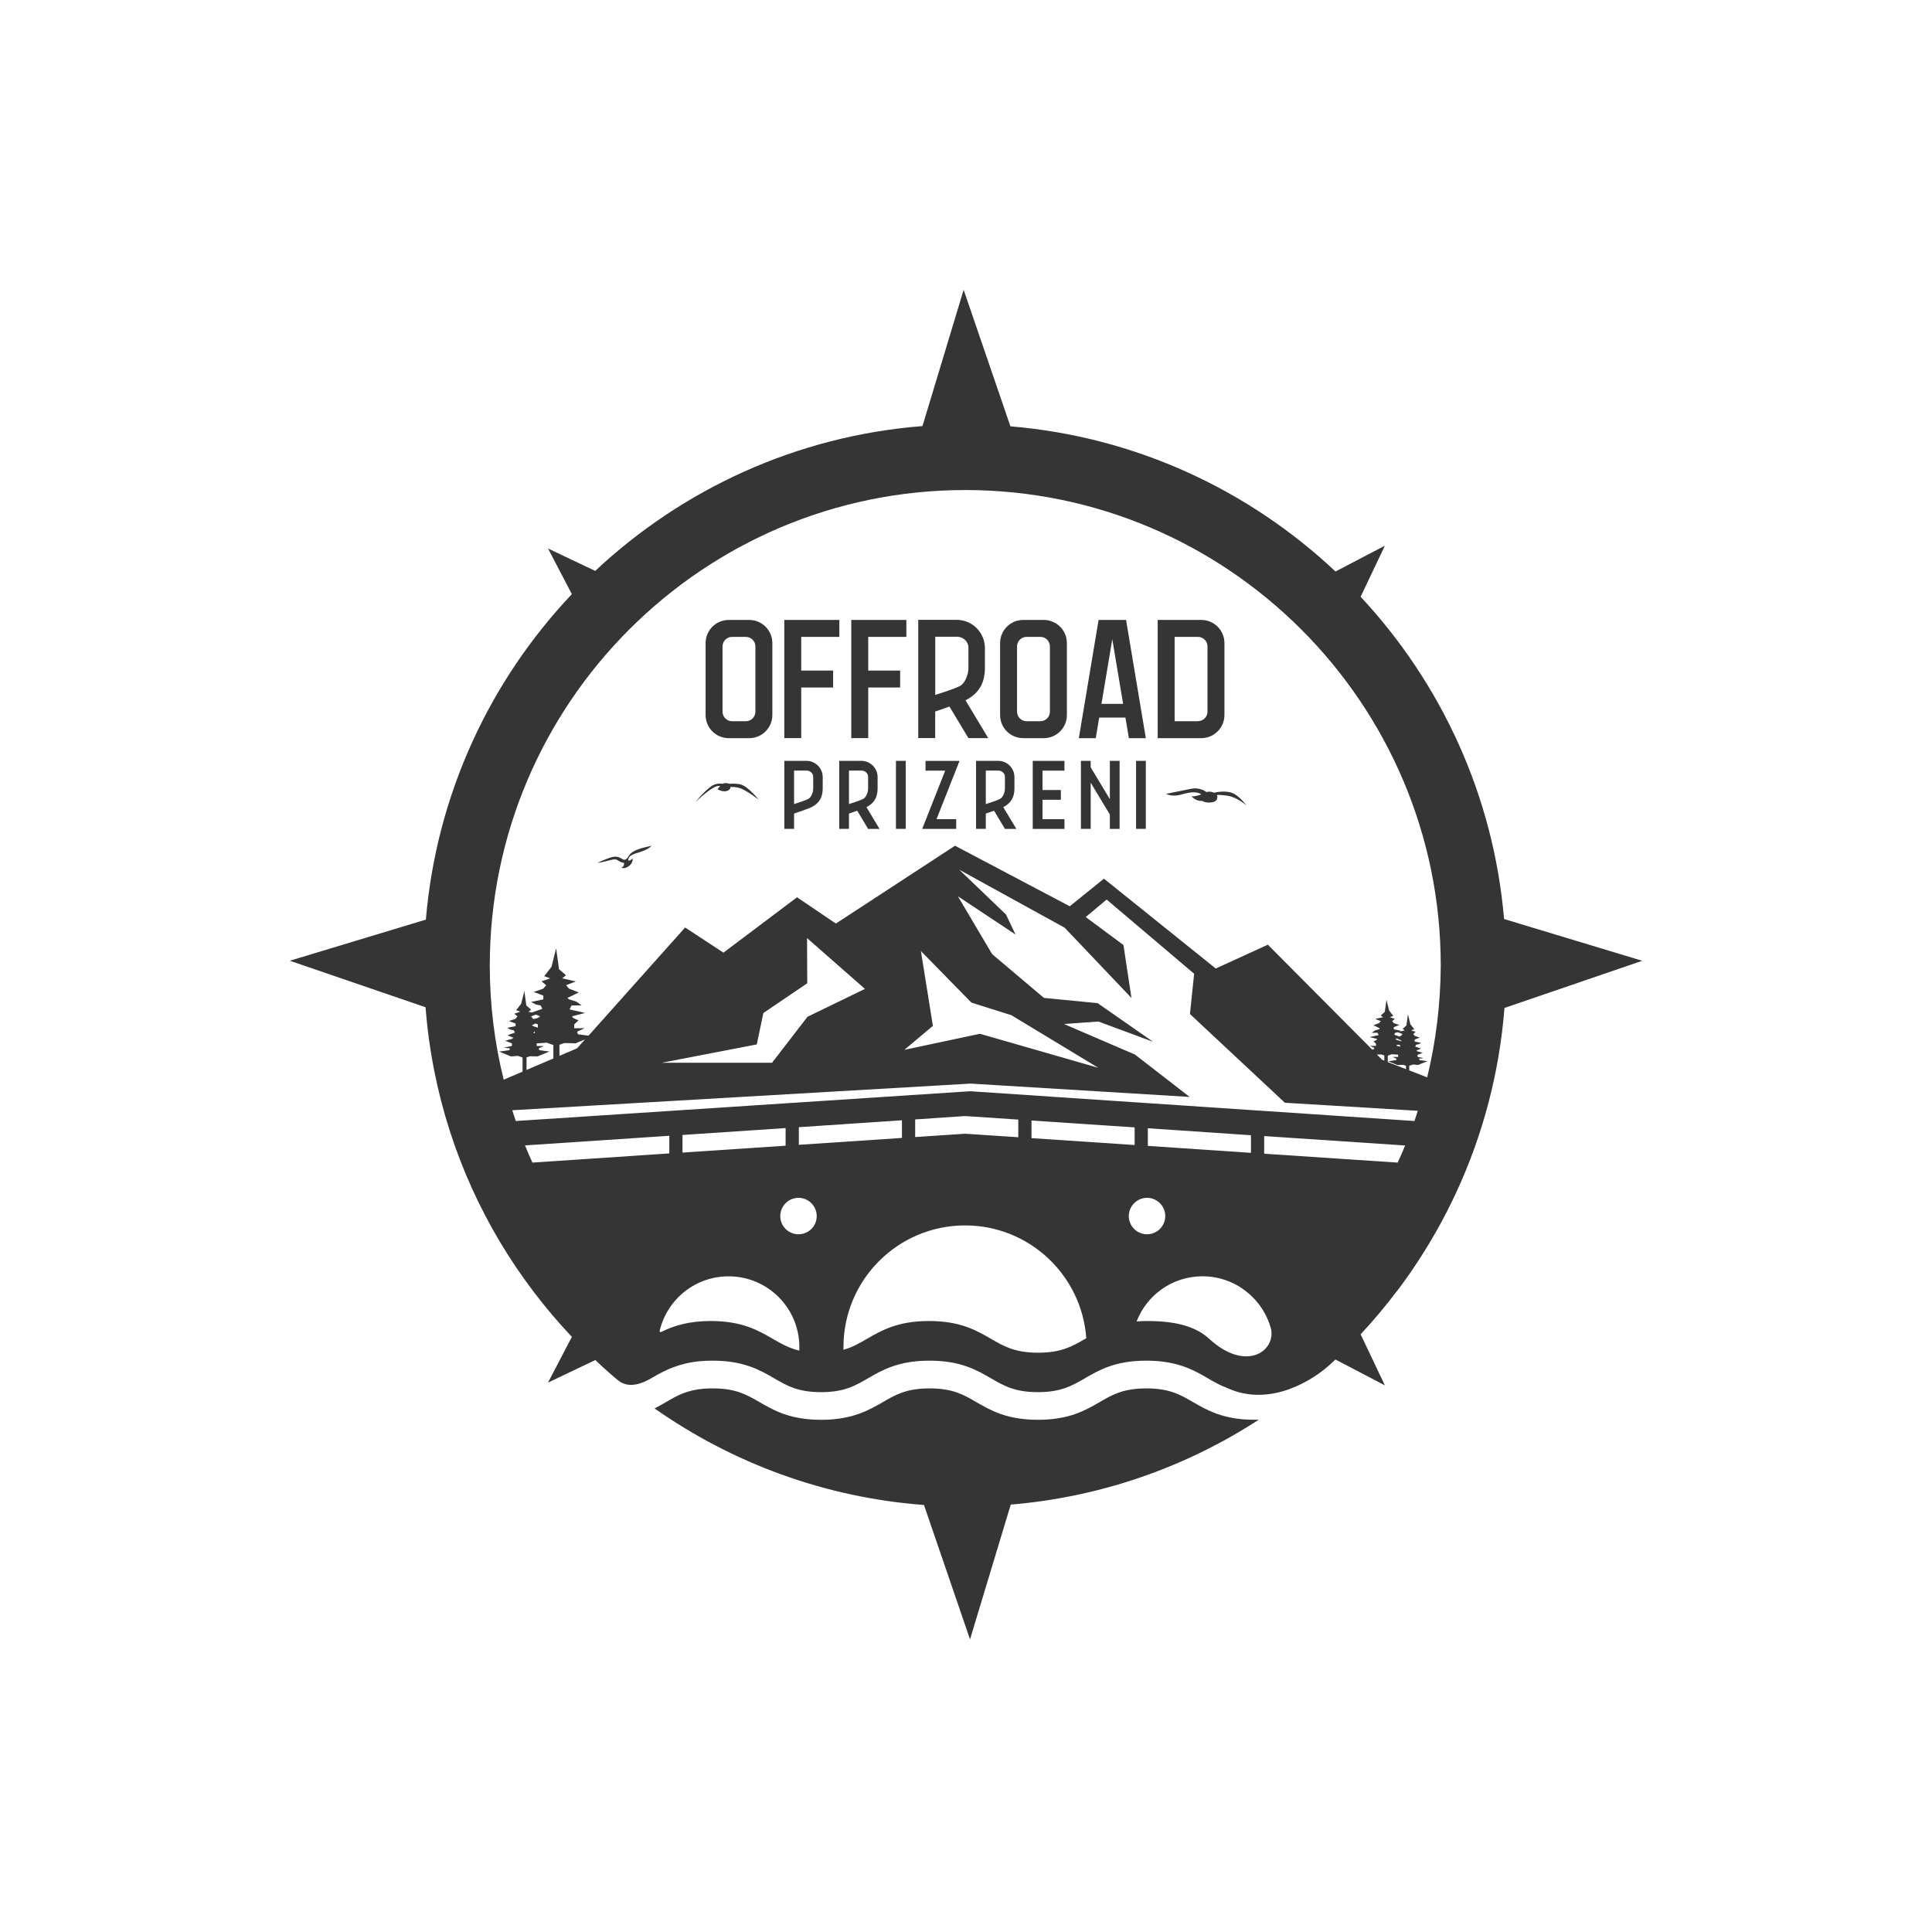
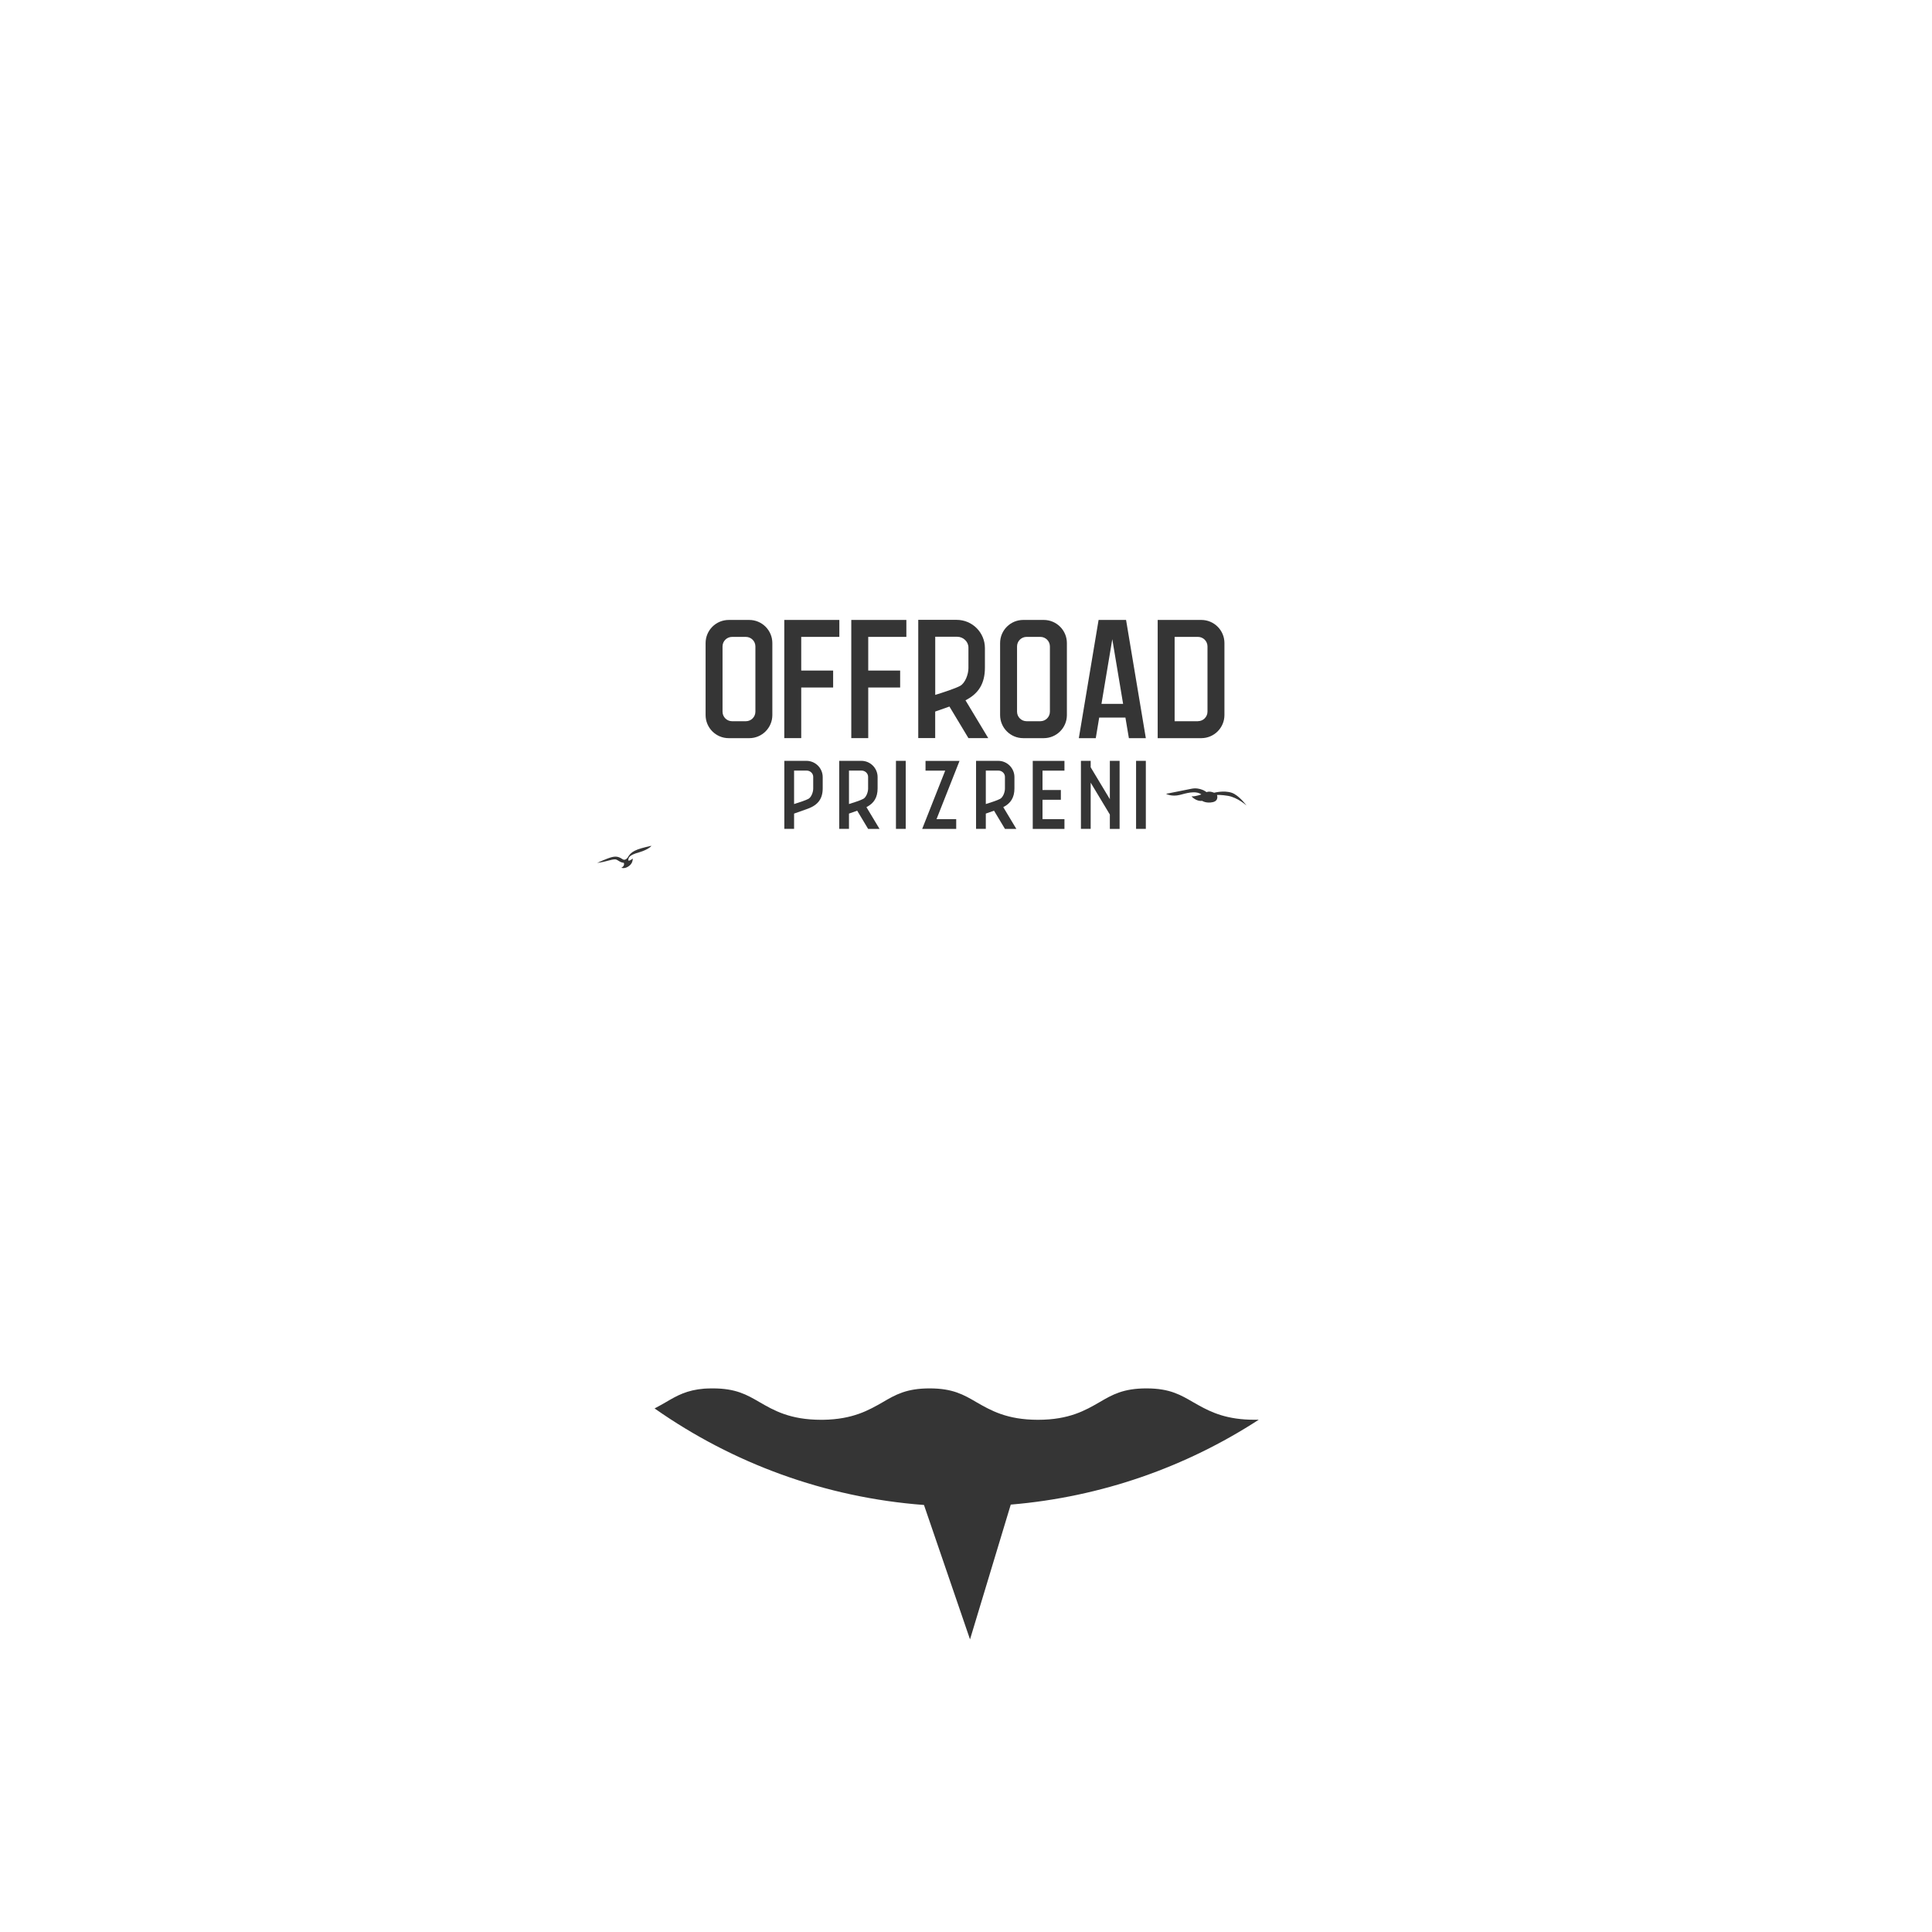
<svg xmlns="http://www.w3.org/2000/svg" width="200" height="200" viewBox="0 0 200 200" fill="none">
-   <path fill-rule="evenodd" clip-rule="evenodd" d="M78.54 82.788C78.54 82.788 77.504 81.464 76.72 81.22C76.215 81.065 75.524 81.14 75.524 81.14C75.524 81.14 75.116 80.972 74.797 81.14C74.797 81.14 74.155 80.985 73.571 81.437C72.676 82.119 72.011 83.018 72.011 83.018C72.011 83.018 73.912 81.14 74.545 81.371L74.275 81.707C74.275 81.707 74.634 81.924 75.023 81.915C75.409 81.902 75.617 81.689 75.626 81.459C75.626 81.459 76.206 81.464 76.534 81.565C77.26 81.782 78.54 82.788 78.54 82.788Z" fill="#353535" />
  <path fill-rule="evenodd" clip-rule="evenodd" d="M67.441 87.554C65.753 87.921 65.323 88.152 64.965 88.794C64.965 88.794 64.721 89.113 64.482 88.962C64.167 88.763 63.888 88.595 63.366 88.723C62.816 88.861 61.815 89.33 61.815 89.33C62.75 89.215 63.206 88.971 63.658 88.958C63.946 88.954 64.123 89.286 64.575 89.317C64.575 89.317 64.725 89.622 64.322 89.831C64.322 89.831 64.601 89.954 64.969 89.742C65.35 89.525 65.501 89.237 65.501 88.869C65.501 88.869 65.252 89.109 65.062 89.095C65.062 89.095 64.991 88.967 65.129 88.745C65.275 88.502 65.877 88.32 65.877 88.32C65.877 88.32 67.091 88.014 67.441 87.554Z" fill="#353535" />
  <path fill-rule="evenodd" clip-rule="evenodd" d="M129.034 83.386C129.034 83.386 128.259 82.318 127.506 82.066C126.686 81.791 125.681 82.066 125.681 82.066C125.681 82.066 125.282 81.862 124.897 81.999C124.897 81.999 124.246 81.468 123.347 81.65C122.487 81.822 120.711 82.177 120.711 82.177C120.711 82.177 121.269 82.5 122.124 82.292C122.691 82.155 123.728 81.787 124.361 82.234C124.361 82.234 123.843 82.451 123.347 82.442C123.347 82.442 123.825 82.987 124.445 82.903C124.445 82.903 124.861 83.187 125.539 83.04C126.212 82.894 125.982 82.292 125.982 82.292C125.982 82.292 126.447 82.27 127.12 82.385C128.135 82.558 129.034 83.386 129.034 83.386Z" fill="#353535" />
  <path d="M79.953 66.573V74.023C79.953 75.343 78.881 76.415 77.561 76.415H75.44C74.115 76.415 73.043 75.343 73.043 74.023V66.573C73.043 65.249 74.115 64.177 75.44 64.177H77.561C78.881 64.177 79.953 65.249 79.953 66.573ZM78.199 66.918C78.199 66.374 77.756 65.931 77.211 65.931H75.785C75.24 65.931 74.797 66.374 74.797 66.918V73.673C74.797 74.218 75.24 74.661 75.785 74.661H77.211C77.756 74.661 78.199 74.218 78.199 73.673V66.918Z" fill="#353535" />
  <path d="M82.943 65.93V69.416H86.247V71.17H82.943V76.41H81.189V64.176H86.889V65.93H82.943V65.93Z" fill="#353535" />
  <path d="M89.879 65.93V69.416H93.183V71.17H89.879V76.41H88.125V64.176H93.826V65.93H89.879V65.93Z" fill="#353535" />
  <path d="M100.252 76.41L98.286 73.141C97.785 73.318 97.232 73.513 96.811 73.659V76.405H95.057V64.167H99.034C100.651 64.167 101.958 65.478 101.958 67.091V69.115C101.958 70.736 101.32 71.799 99.947 72.494L102.303 76.41H100.252ZM96.815 65.921V71.936C97.617 71.688 98.884 71.276 99.384 71.006C99.925 70.714 100.252 69.784 100.252 69.168V67.033C100.252 66.417 99.708 65.917 99.092 65.917H96.815V65.921Z" fill="#353535" />
  <path d="M110.444 66.572V74.022C110.444 75.342 109.372 76.414 108.048 76.414H105.926C104.602 76.414 103.53 75.342 103.53 74.022V66.572C103.53 65.248 104.602 64.176 105.926 64.176H108.048C109.372 64.176 110.444 65.248 110.444 66.572ZM108.686 66.918C108.686 66.373 108.243 65.93 107.698 65.93H106.272C105.727 65.93 105.284 66.373 105.284 66.918V73.672C105.284 74.217 105.727 74.66 106.272 74.66H107.698C108.243 74.66 108.686 74.217 108.686 73.672V66.918Z" fill="#353535" />
-   <path d="M116.503 74.284H113.788L113.434 76.414H111.68L113.726 64.176H116.57L118.616 76.414H116.862L116.503 74.284ZM116.264 72.866L115.144 66.169L114.023 72.866H116.264Z" fill="#353535" />
+   <path d="M116.503 74.284H113.788L113.434 76.414H111.68L113.726 64.176H116.57L118.616 76.414H116.862L116.503 74.284ZM116.264 72.866L115.144 66.169L114.023 72.866Z" fill="#353535" />
  <path d="M124.356 64.176C125.681 64.176 126.753 65.248 126.753 66.568V74.018C126.753 75.338 125.681 76.414 124.356 76.414H119.843V64.176H124.356ZM124.011 74.656C124.556 74.656 124.999 74.213 124.999 73.668V66.918C124.999 66.373 124.556 65.93 124.011 65.93H121.597V74.66H124.011V74.656Z" fill="#353535" />
  <path d="M85.166 80.445V81.61C85.166 82.673 84.692 83.319 83.652 83.709C83.35 83.824 82.651 84.068 82.203 84.223V85.804H81.193V78.762H83.483C84.413 78.766 85.166 79.519 85.166 80.445ZM84.183 80.414C84.183 80.059 83.869 79.772 83.514 79.772H82.203V83.235C82.664 83.094 83.395 82.854 83.683 82.699C83.993 82.531 84.183 81.995 84.183 81.641V80.414Z" fill="#353535" />
  <path d="M89.866 85.804L88.737 83.922C88.449 84.024 88.13 84.134 87.886 84.223V85.804H86.876V78.762H89.166C90.096 78.762 90.849 79.515 90.849 80.445V81.61C90.849 82.544 90.482 83.156 89.693 83.554L91.049 85.809H89.866V85.804ZM87.886 79.772V83.235C88.347 83.094 89.078 82.854 89.365 82.699C89.675 82.531 89.866 81.995 89.866 81.641V80.414C89.866 80.059 89.552 79.772 89.197 79.772H87.886Z" fill="#353535" />
  <path d="M92.749 85.804V78.762H93.759V85.804H92.749Z" fill="#353535" />
  <path d="M96.948 84.799H98.986V85.809H95.464L97.847 79.776H95.81V78.766H99.331L96.948 84.799Z" fill="#353535" />
  <path d="M104.031 85.804L102.901 83.922C102.613 84.024 102.294 84.134 102.051 84.223V85.804H101.041V78.762H103.331C104.261 78.762 105.014 79.515 105.014 80.445V81.61C105.014 82.544 104.646 83.156 103.858 83.554L105.213 85.809H104.031V85.804ZM102.051 79.772V83.235C102.512 83.094 103.242 82.854 103.53 82.699C103.84 82.531 104.031 81.995 104.031 81.641V80.414C104.031 80.059 103.716 79.772 103.362 79.772H102.051Z" fill="#353535" />
  <path d="M107.92 79.776V81.782H109.82V82.792H107.92V84.799H110.192V85.809H106.91V78.766H110.192V79.776H107.92Z" fill="#353535" />
  <path d="M115.901 78.766V85.809H114.891V84.32L112.907 81.021V85.804H111.897V78.762H112.907V79.43L114.891 82.73V78.762H115.901V78.766Z" fill="#353535" />
  <path d="M117.606 85.804V78.762H118.616V85.804H117.606Z" fill="#353535" />
-   <path fill-rule="evenodd" clip-rule="evenodd" d="M155.702 95.137C154.604 82.301 149.16 70.687 140.851 61.776L143.362 56.491L138.251 59.162C129.291 50.733 117.566 45.215 104.598 44.134L99.756 30L95.495 44.107C82.447 45.13 70.638 50.645 61.616 59.1L56.731 56.779L59.198 61.505C50.729 70.461 45.184 82.203 44.085 95.199L30 99.455L44.054 104.27C44.732 113.093 47.456 121.358 51.765 128.578C53.887 132.125 56.385 135.412 59.202 138.393L56.731 143.123L61.629 140.793C61.904 141.05 62.17 141.307 62.449 141.56C62.931 141.998 63.414 142.419 63.91 142.835C65.115 143.881 66.652 143.119 67.396 142.689C68.096 142.286 68.831 141.852 69.748 141.524C70.501 141.241 71.391 141.011 72.485 140.909C72.888 140.873 73.323 140.856 73.779 140.856C76.994 140.856 78.673 141.83 80.161 142.694C81.477 143.455 82.606 144.115 85.002 144.115C87.39 144.115 88.519 143.455 89.835 142.694C91.323 141.83 93.002 140.856 96.226 140.856C99.442 140.856 101.121 141.83 102.609 142.694C103.924 143.455 105.054 144.115 107.441 144.115C109.829 144.115 110.967 143.455 112.282 142.694C113.771 141.83 115.44 140.856 118.665 140.856C121.668 140.856 123.333 141.701 124.746 142.508C124.848 142.57 124.95 142.636 125.047 142.689C125.69 143.057 126.288 143.407 127.014 143.673C131.576 145.79 136.094 142.689 137.56 141.365C137.6 141.329 137.635 141.298 137.675 141.263C137.866 141.09 138.056 140.913 138.247 140.736L143.362 143.411L140.851 138.127C142.184 136.701 143.438 135.199 144.616 133.64C144.62 133.64 144.62 133.645 144.625 133.645C144.709 133.534 144.789 133.423 144.873 133.312C144.966 133.184 145.063 133.056 145.156 132.927C145.528 132.422 145.892 131.908 146.246 131.39C146.246 131.39 146.246 131.39 146.241 131.39C147.964 128.857 149.493 126.173 150.786 123.36L150.795 123.342C153.497 117.482 155.215 111.082 155.742 104.345L170.004 99.46L155.702 95.137ZM55.118 120.352C54.844 119.768 54.591 119.174 54.352 118.572L69.287 117.575V119.4L55.118 120.352ZM82.744 139.815C81.65 139.549 80.866 139.093 80.006 138.601C78.509 137.733 76.822 136.75 73.584 136.75C71.276 136.75 69.753 137.25 68.53 137.844C68.326 137.95 68.238 137.906 68.313 137.662C69.115 134.477 71.989 132.125 75.422 132.125C79.475 132.125 82.748 135.412 82.748 139.451V139.815H82.744ZM70.652 119.316V117.491L81.326 116.778V118.603L70.652 119.316ZM82.659 127.771C81.619 127.771 80.773 126.934 80.773 125.885C80.773 124.844 81.623 123.998 82.659 123.998C83.7 123.998 84.546 124.848 84.546 125.885C84.551 126.934 83.7 127.771 82.659 127.771ZM82.695 118.51V116.685L93.369 115.972V117.797L82.695 118.51ZM112.331 138.601C111.007 139.367 109.868 140.032 107.468 140.032C105.058 140.032 103.92 139.367 102.596 138.601C101.098 137.733 99.411 136.75 96.173 136.75C92.927 136.75 91.239 137.733 89.742 138.601C88.967 139.048 88.254 139.469 87.315 139.73V139.447C87.315 132.493 92.953 126.855 99.907 126.855C106.551 126.855 111.986 132.01 112.451 138.535C112.411 138.557 112.366 138.583 112.331 138.601ZM94.738 117.708V115.883L99.836 115.538H99.956L105.413 115.901V117.726L99.903 117.363L94.738 117.708ZM106.781 117.819V115.994L117.456 116.707V118.532L106.781 117.819ZM116.853 125.885C116.853 124.844 117.704 123.998 118.74 123.998C119.781 123.998 120.627 124.848 120.627 125.885C120.627 126.934 119.777 127.771 118.74 127.771C117.704 127.771 116.853 126.934 116.853 125.885ZM118.824 118.621V116.796L129.499 117.518V119.343L118.824 118.621ZM125.185 138.601C123.914 137.432 122 136.75 118.762 136.75C118.368 136.75 118.005 136.767 117.659 136.794C118.718 134.057 121.371 132.121 124.485 132.121C127.887 132.121 130.761 134.455 131.585 137.604C132.024 139.934 128.923 142.034 125.185 138.601ZM130.868 119.431V117.606L145.457 118.581C145.218 119.183 144.966 119.768 144.682 120.352L130.868 119.431ZM146.423 116.047L100.425 112.964L53.395 116.047C53.267 115.68 53.152 115.303 53.032 114.931L99.588 112.225L100.399 112.176H100.416L100.461 112.172L123.152 113.554L117.487 109.164L110.143 106.006L113.709 105.749L119.365 107.844L113.624 103.845L108.07 103.304L102.706 98.773L99.163 92.785L105.125 96.74L104.141 94.672L99.3 90.03L110.218 96.04L117.128 103.309L116.3 97.83L112.393 94.933L114.559 93.121L123.617 100.802L123.183 104.97L133.011 114.156L137.192 114.408L146.764 114.989C146.653 115.343 146.547 115.697 146.423 116.047ZM55.18 106.228L55.07 106.126L55.437 105.949L55.681 106.042V106.378L55.18 106.228ZM55.384 106.794L55.327 106.963L55.229 106.941L55.309 106.781L55.384 106.794ZM55.251 105.492L55.18 105.466L54.977 105.222L55.477 105.027L55.916 105.209L55.685 105.377L55.251 105.492ZM55.654 109.355L56.881 108.854L55.827 108.712L55.765 108.526L56.301 108.283H55.557V108.013L56.602 107.937L57.284 108.185V109.576L54.507 110.759V109.465L54.866 109.341L55.654 109.355ZM57.913 109.301V108.154L58.436 107.973L59.579 108.004L60.562 107.601L59.738 108.522L57.913 109.301ZM83.545 97.108L89.538 102.37L83.59 105.258L79.922 110.015H68.517L78.341 108.119L79.023 104.868L83.567 101.789L83.545 97.108ZM95.332 98.454L100.558 103.787L104.699 105.094L113.704 110.542L101.444 107.016L93.617 108.681L96.572 106.197L95.332 98.454ZM142.539 109.169L143.004 109.155L143.305 109.257V109.793L143.075 109.705L142.539 109.169ZM144.589 107.658L144.456 107.561L144.607 107.499L145.112 107.742L145.063 107.787L144.589 107.658ZM144.979 108.345L144.594 108.269V108.154H144.886L144.979 108.345ZM145.028 107.233L144.86 107.299L144.332 107.113L144.43 106.91L144.705 106.857H144.709L145.187 107.043L145.028 107.233ZM144.669 109.173L144.696 109.164L144.736 109.2V109.412H144.16L144.576 109.603L144.527 109.749L143.708 109.86L144.66 110.249L145.267 110.232L145.546 110.329V110.679L143.664 109.944V109.279L144.058 109.138L144.669 109.173ZM147.743 111.529L145.883 110.803V110.333L146.246 110.201L146.813 110.24L147.765 109.851L146.946 109.74L146.897 109.594L147.389 109.532L146.742 109.408V109.195L147.282 108.987L146.742 108.841L146.618 108.752L147.105 108.548L146.503 108.336L146.596 108.15L146.853 108.101L147.127 107.959L146.45 107.818V107.609L146.981 107.415L146.454 107.233L146.295 107.043L146.552 106.83L146.078 106.662L146.405 106.542L146.002 106.024L145.75 105.005L145.59 106.161L145.205 106.498L145.418 106.666L144.837 106.794L145.015 106.701L144.284 106.551V106.325L144.86 106.112L144.288 105.913L144.115 105.709L144.394 105.479L143.881 105.297L144.235 105.169L143.801 104.606L143.526 103.504L143.354 104.753L142.937 105.116L143.172 105.297L142.357 105.479L142.933 105.705L142.76 105.909L142.175 106.135L142.853 106.462L142.76 106.546L142.322 106.679L142.003 106.91H142.601L142.72 107.149L141.79 107.357L142.574 107.556L142.508 107.654L142.189 107.8L142.441 108.039V108.269H141.821L142.268 108.473L142.215 108.628L142.047 108.65L131.248 97.794L125.854 100.261L114.28 90.96L110.741 93.817L98.862 87.549L86.531 95.606L82.509 92.887L74.891 98.618L70.922 96.014L60.925 107.211L59.831 107.069L59.738 106.799L60.518 106.445H59.441V106.046L59.884 105.63L59.331 105.377L59.215 105.209L60.575 104.859L58.963 104.496L59.171 104.079H60.208L59.654 103.681L58.897 103.45L58.737 103.304L59.915 102.737L58.901 102.343L58.604 101.989L59.605 101.595L58.192 101.276L58.595 100.961L57.869 100.332L57.572 98.162L57.094 100.08L56.336 101.054L56.952 101.276L56.057 101.59L56.54 101.989L56.243 102.343L55.251 102.689L56.248 103.061L56.243 103.455L54.972 103.721L55.49 103.991L55.969 104.084L56.142 104.434L55.052 104.815L54.702 104.735L54.981 104.518L54.485 104.084L54.281 102.591L53.953 103.907L53.435 104.575L53.856 104.726L53.24 104.943L53.572 105.218L53.369 105.461L52.687 105.7L53.373 105.953V106.223L52.501 106.405L52.855 106.591L53.183 106.657L53.302 106.896L52.527 107.171L53.152 107.432L52.992 107.547L52.297 107.738L52.992 108.008V108.283L52.155 108.447L52.788 108.531L52.727 108.717L51.672 108.859L52.899 109.359L53.626 109.306L54.095 109.474V110.936L52.142 111.769C51.203 107.986 50.702 104.031 50.702 99.96C50.702 72.818 72.782 50.729 99.925 50.729C127.067 50.729 149.147 72.818 149.147 99.96C149.125 103.946 148.642 107.818 147.743 111.529Z" fill="#353535" />
  <path fill-rule="evenodd" clip-rule="evenodd" d="M124.06 145.462C123.865 145.36 123.692 145.249 123.511 145.152C122.877 144.784 122.297 144.443 121.593 144.186C120.831 143.903 119.923 143.726 118.674 143.726C116.286 143.726 115.148 144.377 113.833 145.147C112.353 146.002 110.675 146.977 107.45 146.977C104.234 146.977 102.556 146.002 101.068 145.147C99.752 144.377 98.623 143.726 96.235 143.726C93.839 143.726 92.71 144.377 91.394 145.147C89.932 145.985 88.298 146.928 85.211 146.977H85.007C81.782 146.977 80.104 146.002 78.624 145.147C77.3 144.377 76.171 143.726 73.783 143.726C73.469 143.726 73.177 143.735 72.911 143.752C71.09 143.898 70.08 144.479 68.942 145.147C68.57 145.36 68.18 145.582 67.764 145.799C67.79 145.821 67.822 145.843 67.848 145.861C75.843 151.455 85.361 155.02 95.65 155.795L100.416 169.708L104.633 155.756C114.045 154.967 122.793 151.849 130.309 146.968C130.177 146.972 130.039 146.972 129.902 146.972C127.054 146.981 125.428 146.224 124.06 145.462Z" fill="#353535" />
</svg>